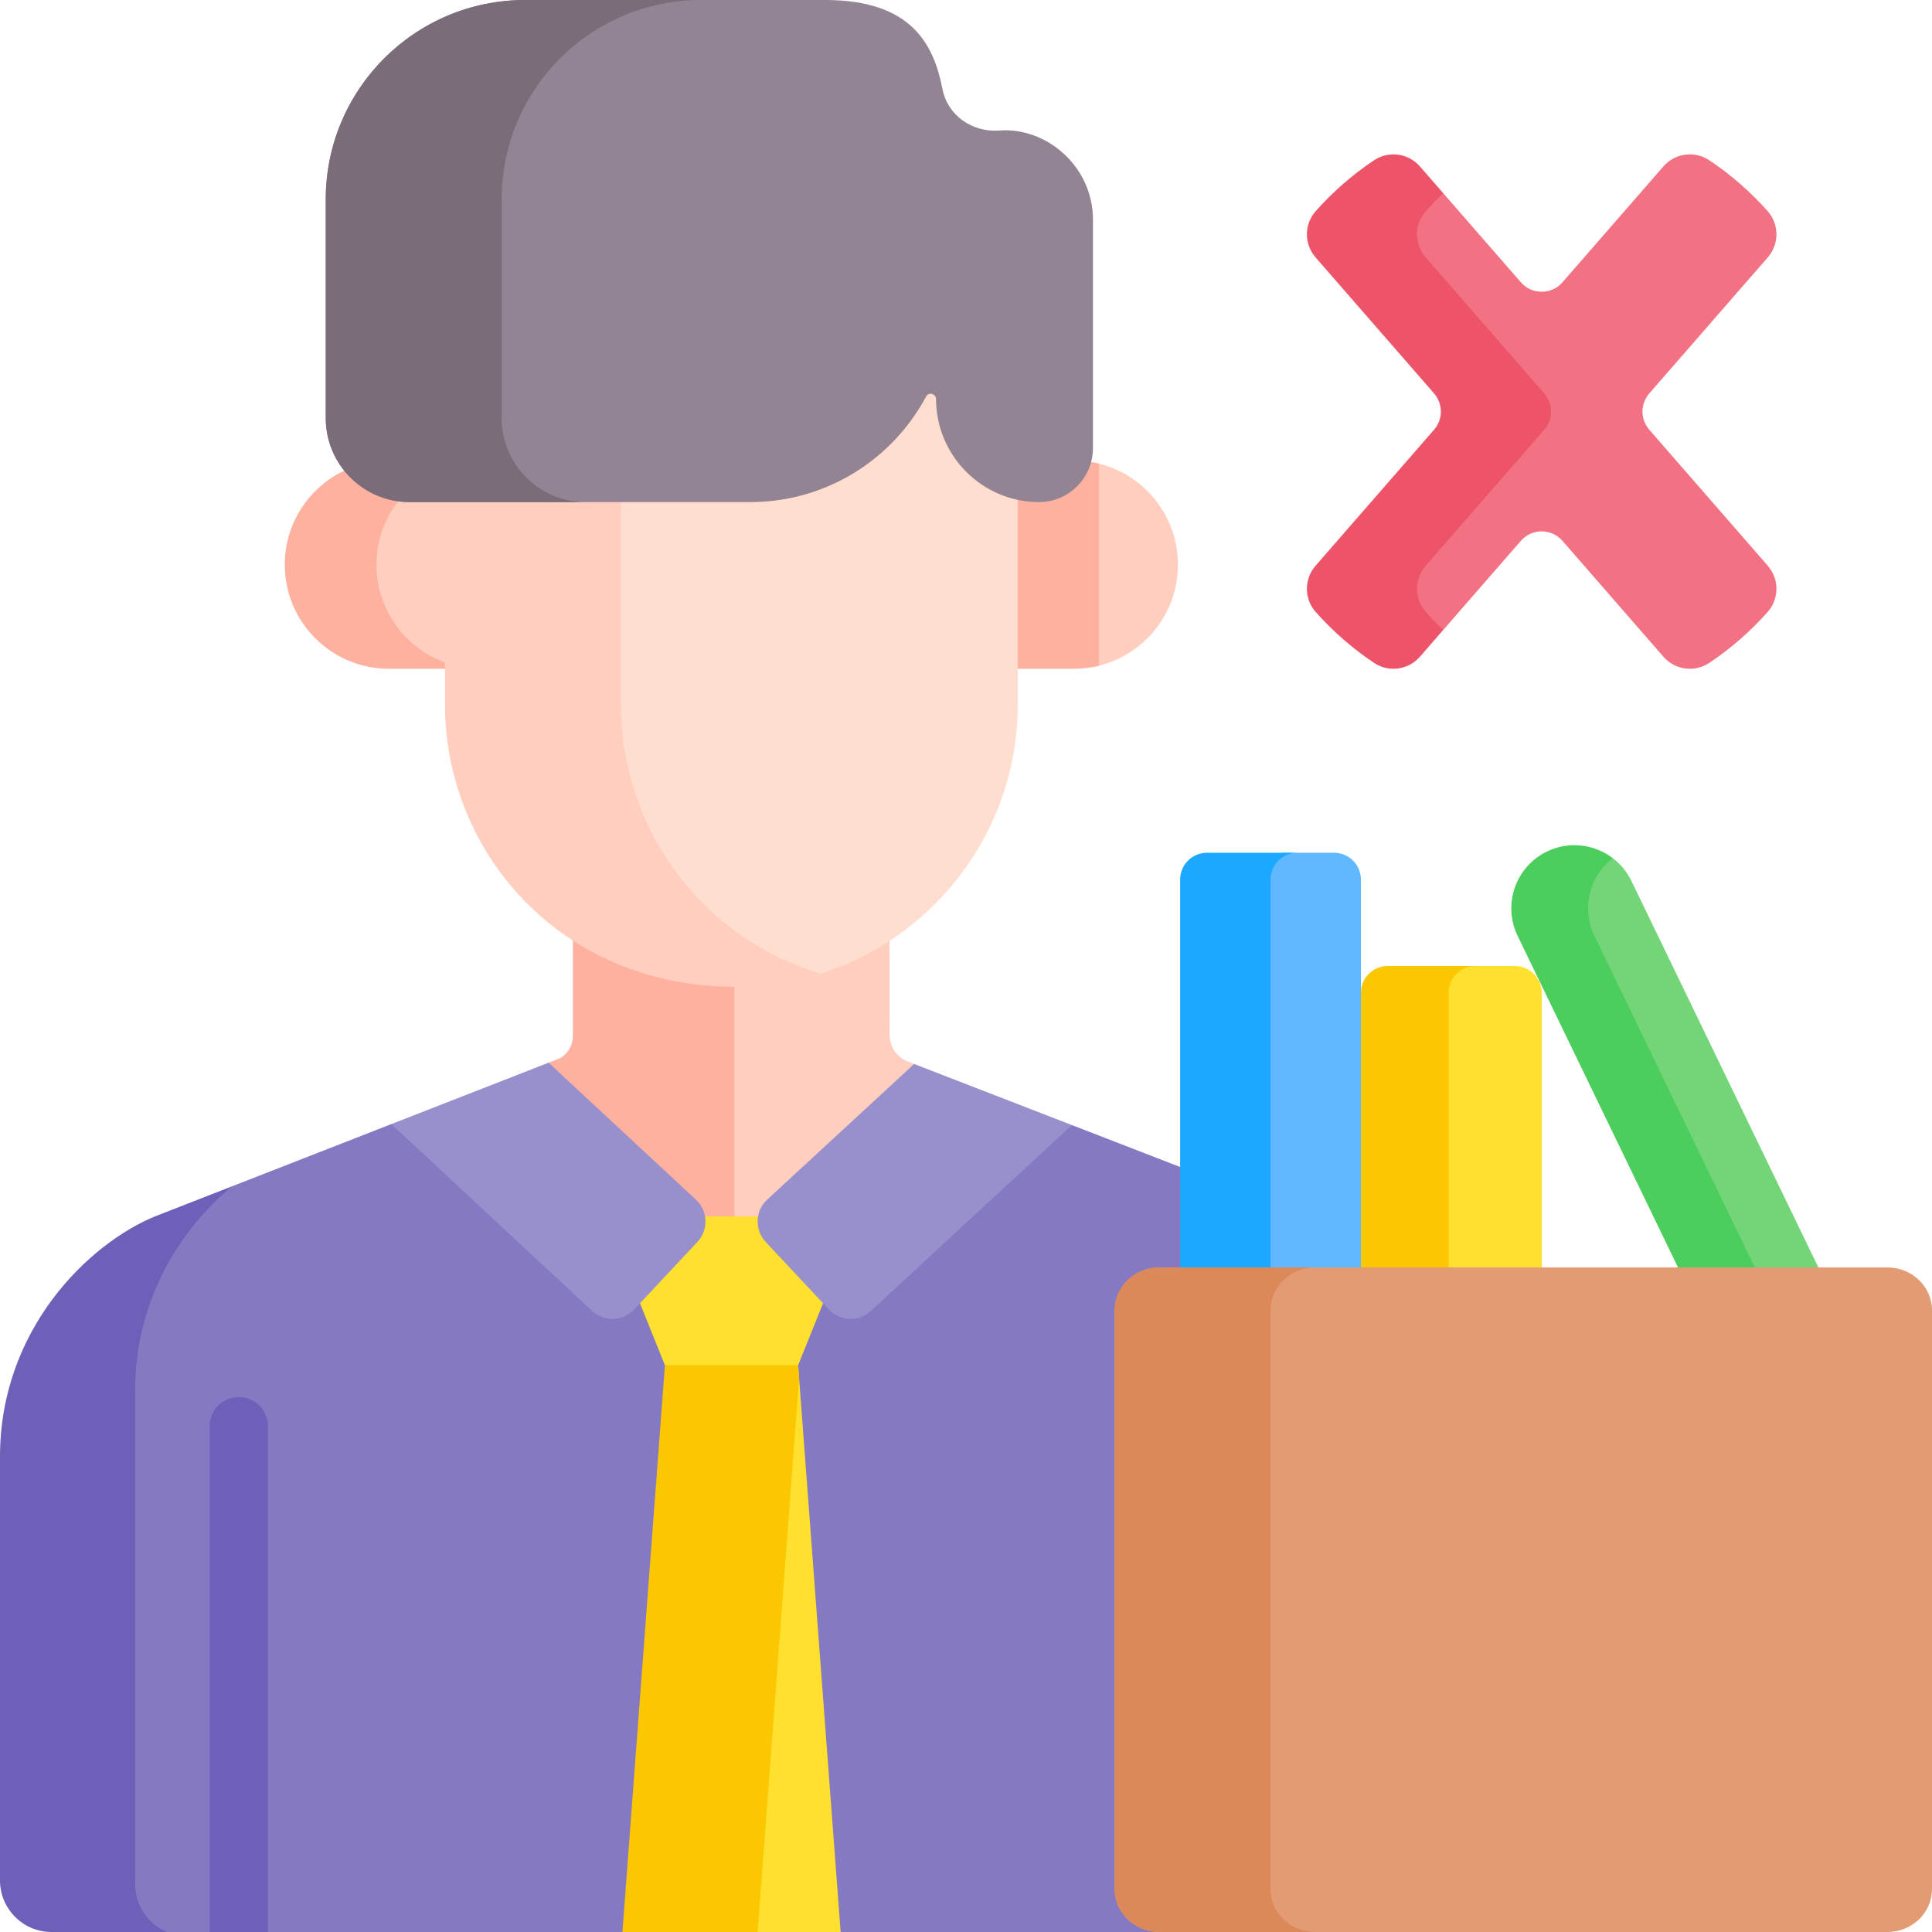
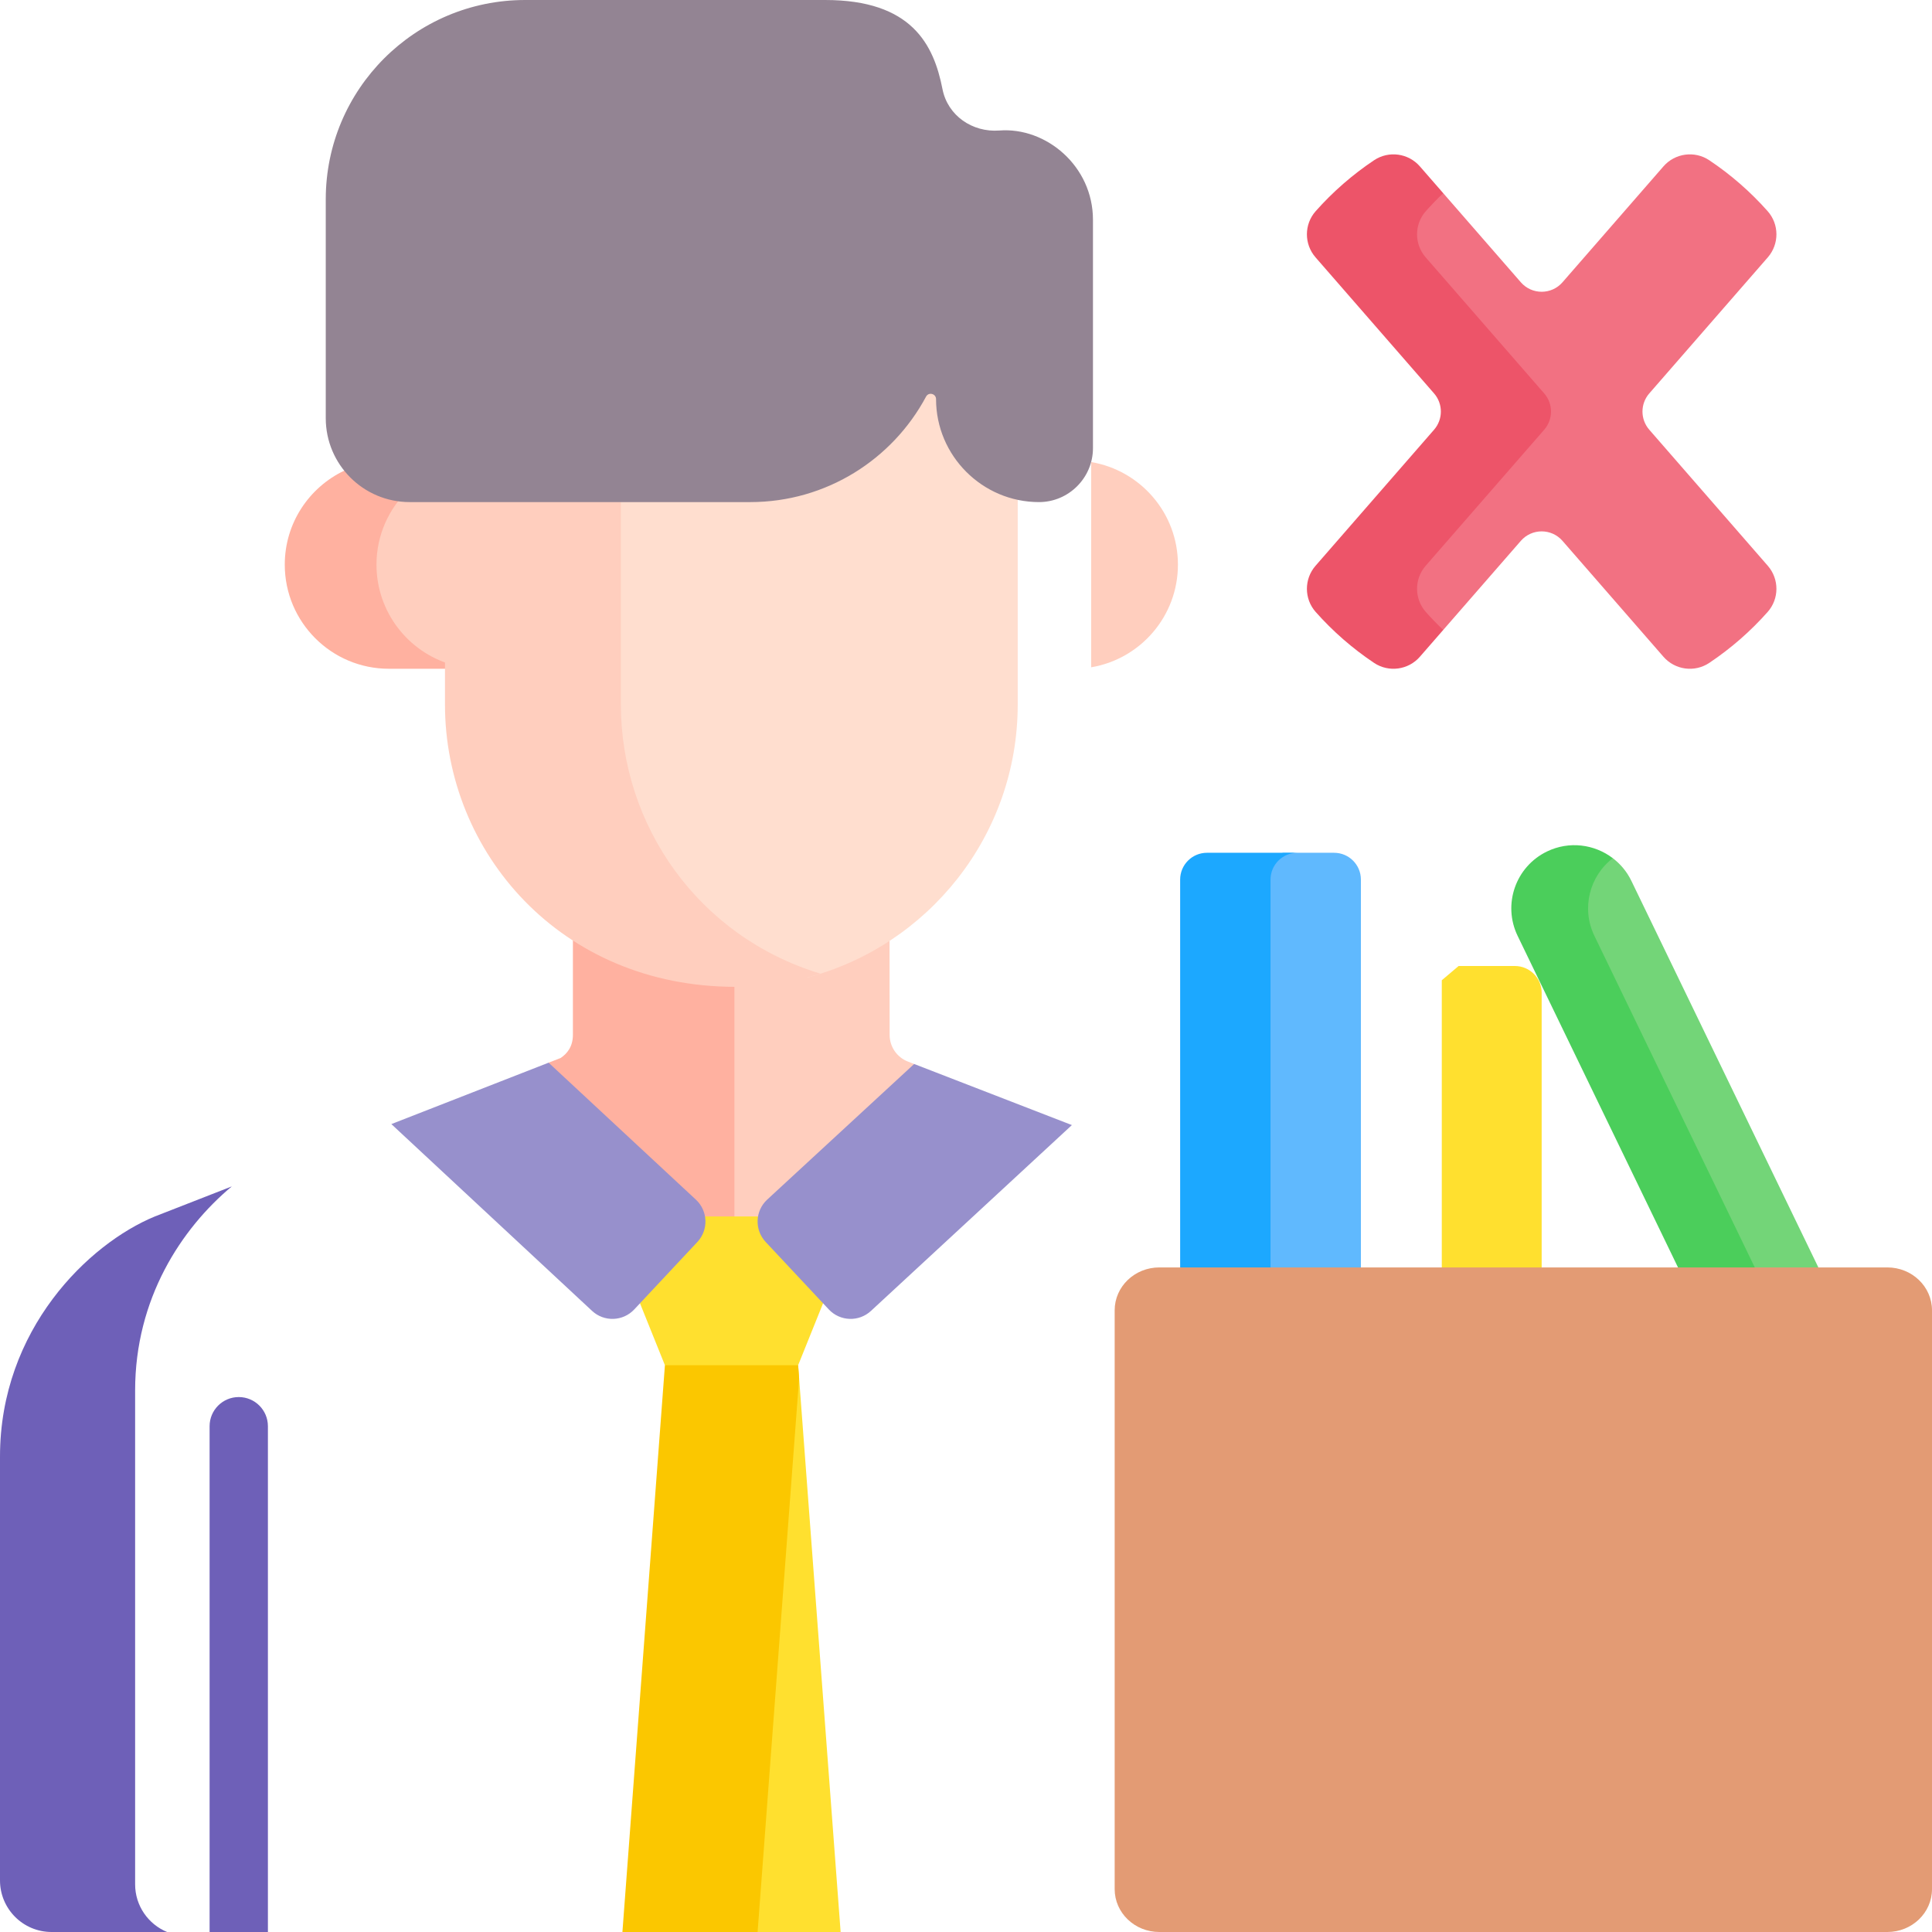
<svg xmlns="http://www.w3.org/2000/svg" width="1024" height="1024" id="Capa_1" enable-background="new 0 0 512 512" viewBox="0 0 512 512">
  <g>
    <path d="m289.172 122.451v54.39c13.048-2.194 22.991-13.537 22.991-27.208 0-13.669-9.947-24.984-22.991-27.182z" fill="#ffcebe" />
    <path d="m106.599 129.633c-4.911 5.206-7.937 12.201-7.937 19.925 0 12.721 8.161 23.512 19.524 27.49l3.729-2.603v-44.813h-15.316z" fill="#ffcebe" />
-     <path d="m291.232 122.892c-.688-.171-1.382-.328-2.089-.447l-5.093 2.285-5.027 5.027h-12.097v44.345l2.78 3.13h14.856c2.3 0 4.532-.286 6.668-.816v-53.524z" fill="#ffb1a0" />
    <path d="m99.773 149.633c0-7.89 3.33-14.979 8.642-20.001h-4.303l-7.417-4.903h-5.465c-9.311 4.434-15.763 13.903-15.763 24.903 0 15.242 12.356 27.599 27.599 27.599h14.857l1.622-1.133c-11.428-3.373-19.772-13.942-19.772-26.465z" fill="#ffb1a0" />
    <path d="m242.258 281.967c-.803-.311-1.373-.532-1.65-.639-2.907-1.124-4.839-3.922-4.847-7.055l-.021-24.933-3.37-2.782h-41.529v78.38h10.796l42.237-38.718z" fill="#ffcebe" />
    <path d="m194.628 246.558h-39.865l-2.938 2.67v24.999c0 3.125-1.503 4.966-3.232 6.14l-3.211 1.254v3.011l41.568 40.306h7.677v-78.38z" fill="#ffb1a0" />
-     <path d="m309.423 512-6.83-13.391v-157.789h16.14v-29.237c-10.616-4.111-22.958-8.891-34.668-13.426l-4.821 1.069-52.136 47.431-5.726-3.86h-55.286l-4.121 2.658-52.024-46.701-6.238-.859-42.282 16.513-18.099 10.529-10.302 24.584v157.672l5.916 4.807h126.003l5.267-4.291h46.015l6.545 4.291z" fill="#8479c2" />
    <g>
      <path d="m35.809 499.359c0-11.083 0-118.362 0-130.86 0-24.316 12.225-42.907 25.622-54.09l-20.405 7.97c-17.541 7.218-41.026 29.93-41.026 63.632v112.317c0 7.551 6.121 13.672 13.671 13.672h30.609c-4.97-2.047-8.471-6.933-8.471-12.641z" fill="#6e60b8" />
    </g>
    <path d="m266.022 125.855-8.928-6.181-6.868-18.372h-5.838l-35.198 26.956h-43.572l-2.991 2.57v55.588c0 31.786 19.551 61.397 51.162 72.683 32.133-8.392 55.918-37.663 55.918-72.387v-54.243z" fill="#ffdecf" />
    <g>
      <path d="m164.539 186.712v-53.65l5.591-4.803h-46.616l-5.591 4.803v53.65c0 39.098 30.635 74.808 76.975 74.808 7.859 0 15.435-1.225 22.557-3.483-32.585-9.881-52.916-39.476-52.916-71.325z" fill="#ffcebe" />
    </g>
    <path d="m70.998 512v-134.039c0-4.268-3.459-7.726-7.726-7.726s-7.726 3.459-7.726 7.726v134.039z" fill="#6e60b8" />
    <path d="m203.525 326.912-.515-2.49-2.111-2.054h-14.074l-1.758 1.625-14.937 18.973-.527 2.422 6.607 16.413 2.004 1.425h31.063l2.237-1.425 6.606-16.413v-2.591z" fill="#ffe02f" />
-     <path d="m264.848 34.587c-7.148.55-13.706-3.944-15.082-10.98-2.318-11.848-8.184-23.607-31.1-23.607-7.54 0-70.948 0-79.505 0-29.179 0-52.833 23.654-52.833 52.833v57.983c0 12.286 9.96 22.245 22.246 22.245h90.235c20.183 0 37.712-11.323 46.606-27.958.689-1.289 2.646-.786 2.646.676 0 15.006 12.277 27.282 27.283 27.282 7.866 0 14.301-6.435 14.301-14.3 0-20.114 0-40.247 0-60.508 0-14.255-12.437-24.616-24.797-23.666z" fill="#938493" />
+     <path d="m264.848 34.587c-7.148.55-13.706-3.944-15.082-10.98-2.318-11.848-8.184-23.607-31.1-23.607-7.54 0-70.948 0-79.505 0-29.179 0-52.833 23.654-52.833 52.833v57.983c0 12.286 9.96 22.245 22.246 22.245h90.235c20.183 0 37.712-11.323 46.606-27.958.689-1.289 2.646-.786 2.646.676 0 15.006 12.277 27.282 27.283 27.282 7.866 0 14.301-6.435 14.301-14.3 0-20.114 0-40.247 0-60.508 0-14.255-12.437-24.616-24.797-23.666" fill="#938493" />
    <g>
-       <path d="m132.944 110.816v-57.983c0-29.179 23.655-52.833 52.833-52.833-19.771 0-41.817 0-46.616 0-29.179 0-52.833 23.654-52.833 52.833v57.983c0 12.286 9.96 22.245 22.246 22.245h46.616c-12.286.001-22.246-9.958-22.246-22.245z" fill="#7b6c79" />
-     </g>
+       </g>
    <path d="m103.712 297.895 53.175 49.489c3.194 2.989 8.206 2.823 11.195-.371l16.731-17.878c2.989-3.194 2.823-8.206-.371-11.195l-39.06-36.319z" fill="#9790cc" />
    <path d="m219.641 347.013c2.989 3.194 8.001 3.36 11.195.371l53.228-49.227c-18.981-7.351-36.272-14.047-41.806-16.19l-38.977 35.973c-3.194 2.989-3.36 8.001-.371 11.195z" fill="#9790cc" />
    <path d="m199.225 512h23.551l-11.262-150.199h-1.028z" fill="#ffe02f" />
    <path d="m211.514 361.801h-35.304l-11.262 150.199h35.825l11.001-146.724z" fill="#fbc700" />
    <path d="m401.453 256h-14.901l-4.463 3.779v81.041h23.007l3.462-4.939v-72.776c0-3.924-3.181-7.105-7.105-7.105z" fill="#ffe02f" />
    <path d="m432.326 233.431c-1.182-2.444-2.89-4.457-4.91-5.998h-5.322l-4.807 14.489 47.032 96.408h14.95l2.616-2.449z" fill="#73d578" />
    <path d="m437.074 113.878c-2.4-2.756-2.4-6.86 0-9.616l31.412-36.059c3.059-3.512 3.05-8.758-.04-12.241-4.552-5.131-9.752-9.673-15.474-13.496-3.876-2.591-9.08-1.884-12.142 1.631l-26.753 30.711c-2.917 3.349-8.121 3.349-11.038 0l-20.572-23.615h-2.353l-9.272 10.148 36.056 45.714-36.056 49.449 7.845 9.915 3.78.528 20.571-23.615c2.917-3.349 8.121-3.349 11.038 0l26.753 30.711c3.062 3.515 8.266 4.222 12.142 1.631 5.722-3.824 10.921-8.366 15.473-13.496 3.091-3.484 3.099-8.73.04-12.241z" fill="#f27182" />
-     <path d="m383.906 263.105c0-3.924 3.181-7.105 7.105-7.105h-23.251c-3.924 0-7.106 3.181-7.106 7.105l-1.402 4.529v69.58l4.121 3.606h23.994l-3.462-4.939v-72.776z" fill="#fbc700" />
    <path d="m422.532 248.011c-3.521-7.28-1.298-15.85 4.884-20.578-4.859-3.709-11.571-4.625-17.45-1.781-8.323 4.026-11.806 14.037-7.78 22.36l42.506 87.87 2.544 2.449h20.346l-2.544-2.449z" fill="#4bce5b" />
    <path d="m353.549 225.995h-13.621l-5.056 4.08v108.255h23.093s2.689-1.164 2.689-2.449v-102.78c.001-3.925-3.18-7.106-7.105-7.106z" fill="#60b9fe" />
    <path d="m336.703 233.101c0-3.925 3.181-7.106 7.106-7.106h-23.952c-3.924 0-7.106 3.181-7.106 7.106v102.78l1.818 2.449h23.952l-1.818-2.449z" fill="#1ca8ff" />
    <g>
      <path d="m377.859 162.178c-3.091-3.484-3.1-8.73-.04-12.241l31.412-36.059c2.401-2.756 2.401-6.86 0-9.616l-31.412-36.059c-3.059-3.512-3.05-8.758.04-12.241 1.468-1.655 3.01-3.241 4.609-4.769l-6.182-7.096c-3.062-3.515-8.266-4.222-12.142-1.631-5.722 3.824-10.922 8.365-15.473 13.496-3.091 3.484-3.099 8.73-.04 12.241l31.412 36.059c2.401 2.756 2.401 6.86 0 9.616l-31.412 36.059c-3.059 3.512-3.05 8.758.04 12.241 4.552 5.131 9.752 9.673 15.473 13.497 3.876 2.59 9.08 1.884 12.142-1.631l6.182-7.097c-1.599-1.528-3.141-3.114-4.609-4.769z" fill="#ed5469" />
    </g>
    <path d="m500.171 335.881h-192.945c-6.533 0-11.828 5.089-11.828 11.366v153.388c0 6.277 5.296 11.365 11.828 11.365h192.945c6.533 0 11.828-5.089 11.828-11.365v-153.388c.001-6.278-5.295-11.366-11.828-11.366z" fill="#e39b74" />
-     <path d="m336.703 500.635v-153.388c0-6.277 5.296-11.366 11.828-11.366h-41.305c-6.533 0-11.828 5.089-11.828 11.366v153.388c0 6.277 5.296 11.365 11.828 11.365h41.305c-6.532 0-11.828-5.089-11.828-11.365z" fill="#dd8858" />
  </g>
</svg>